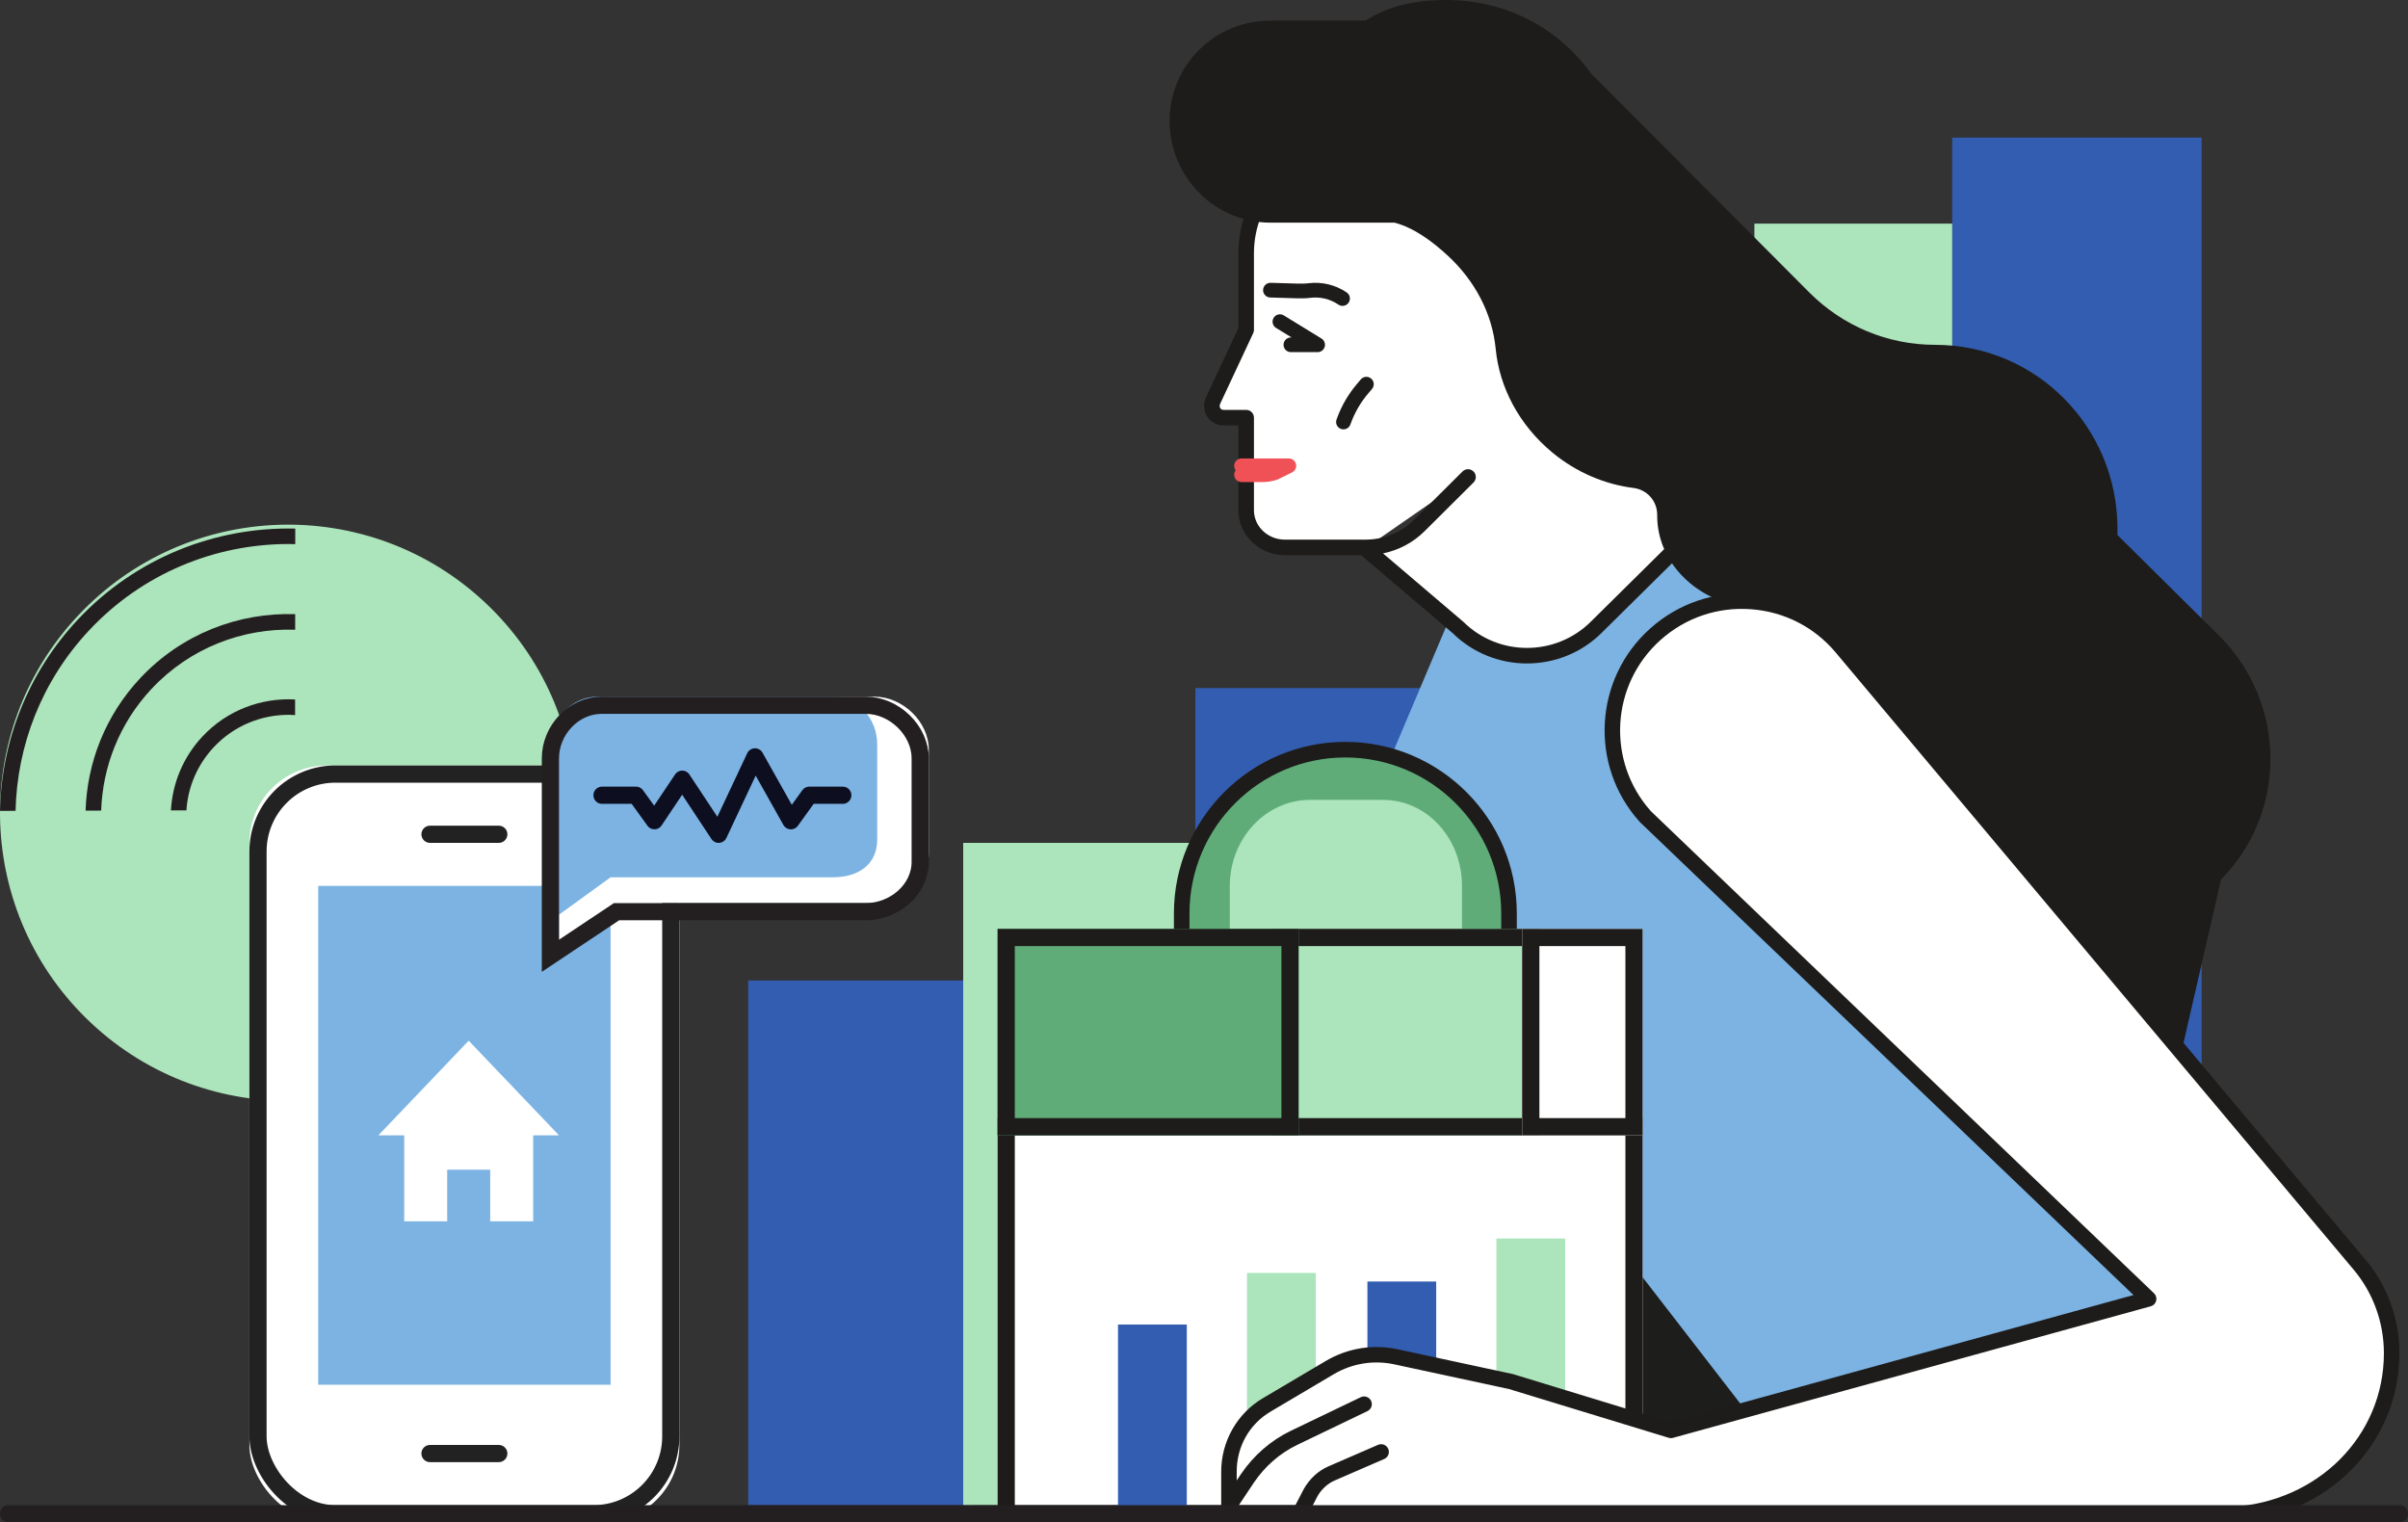
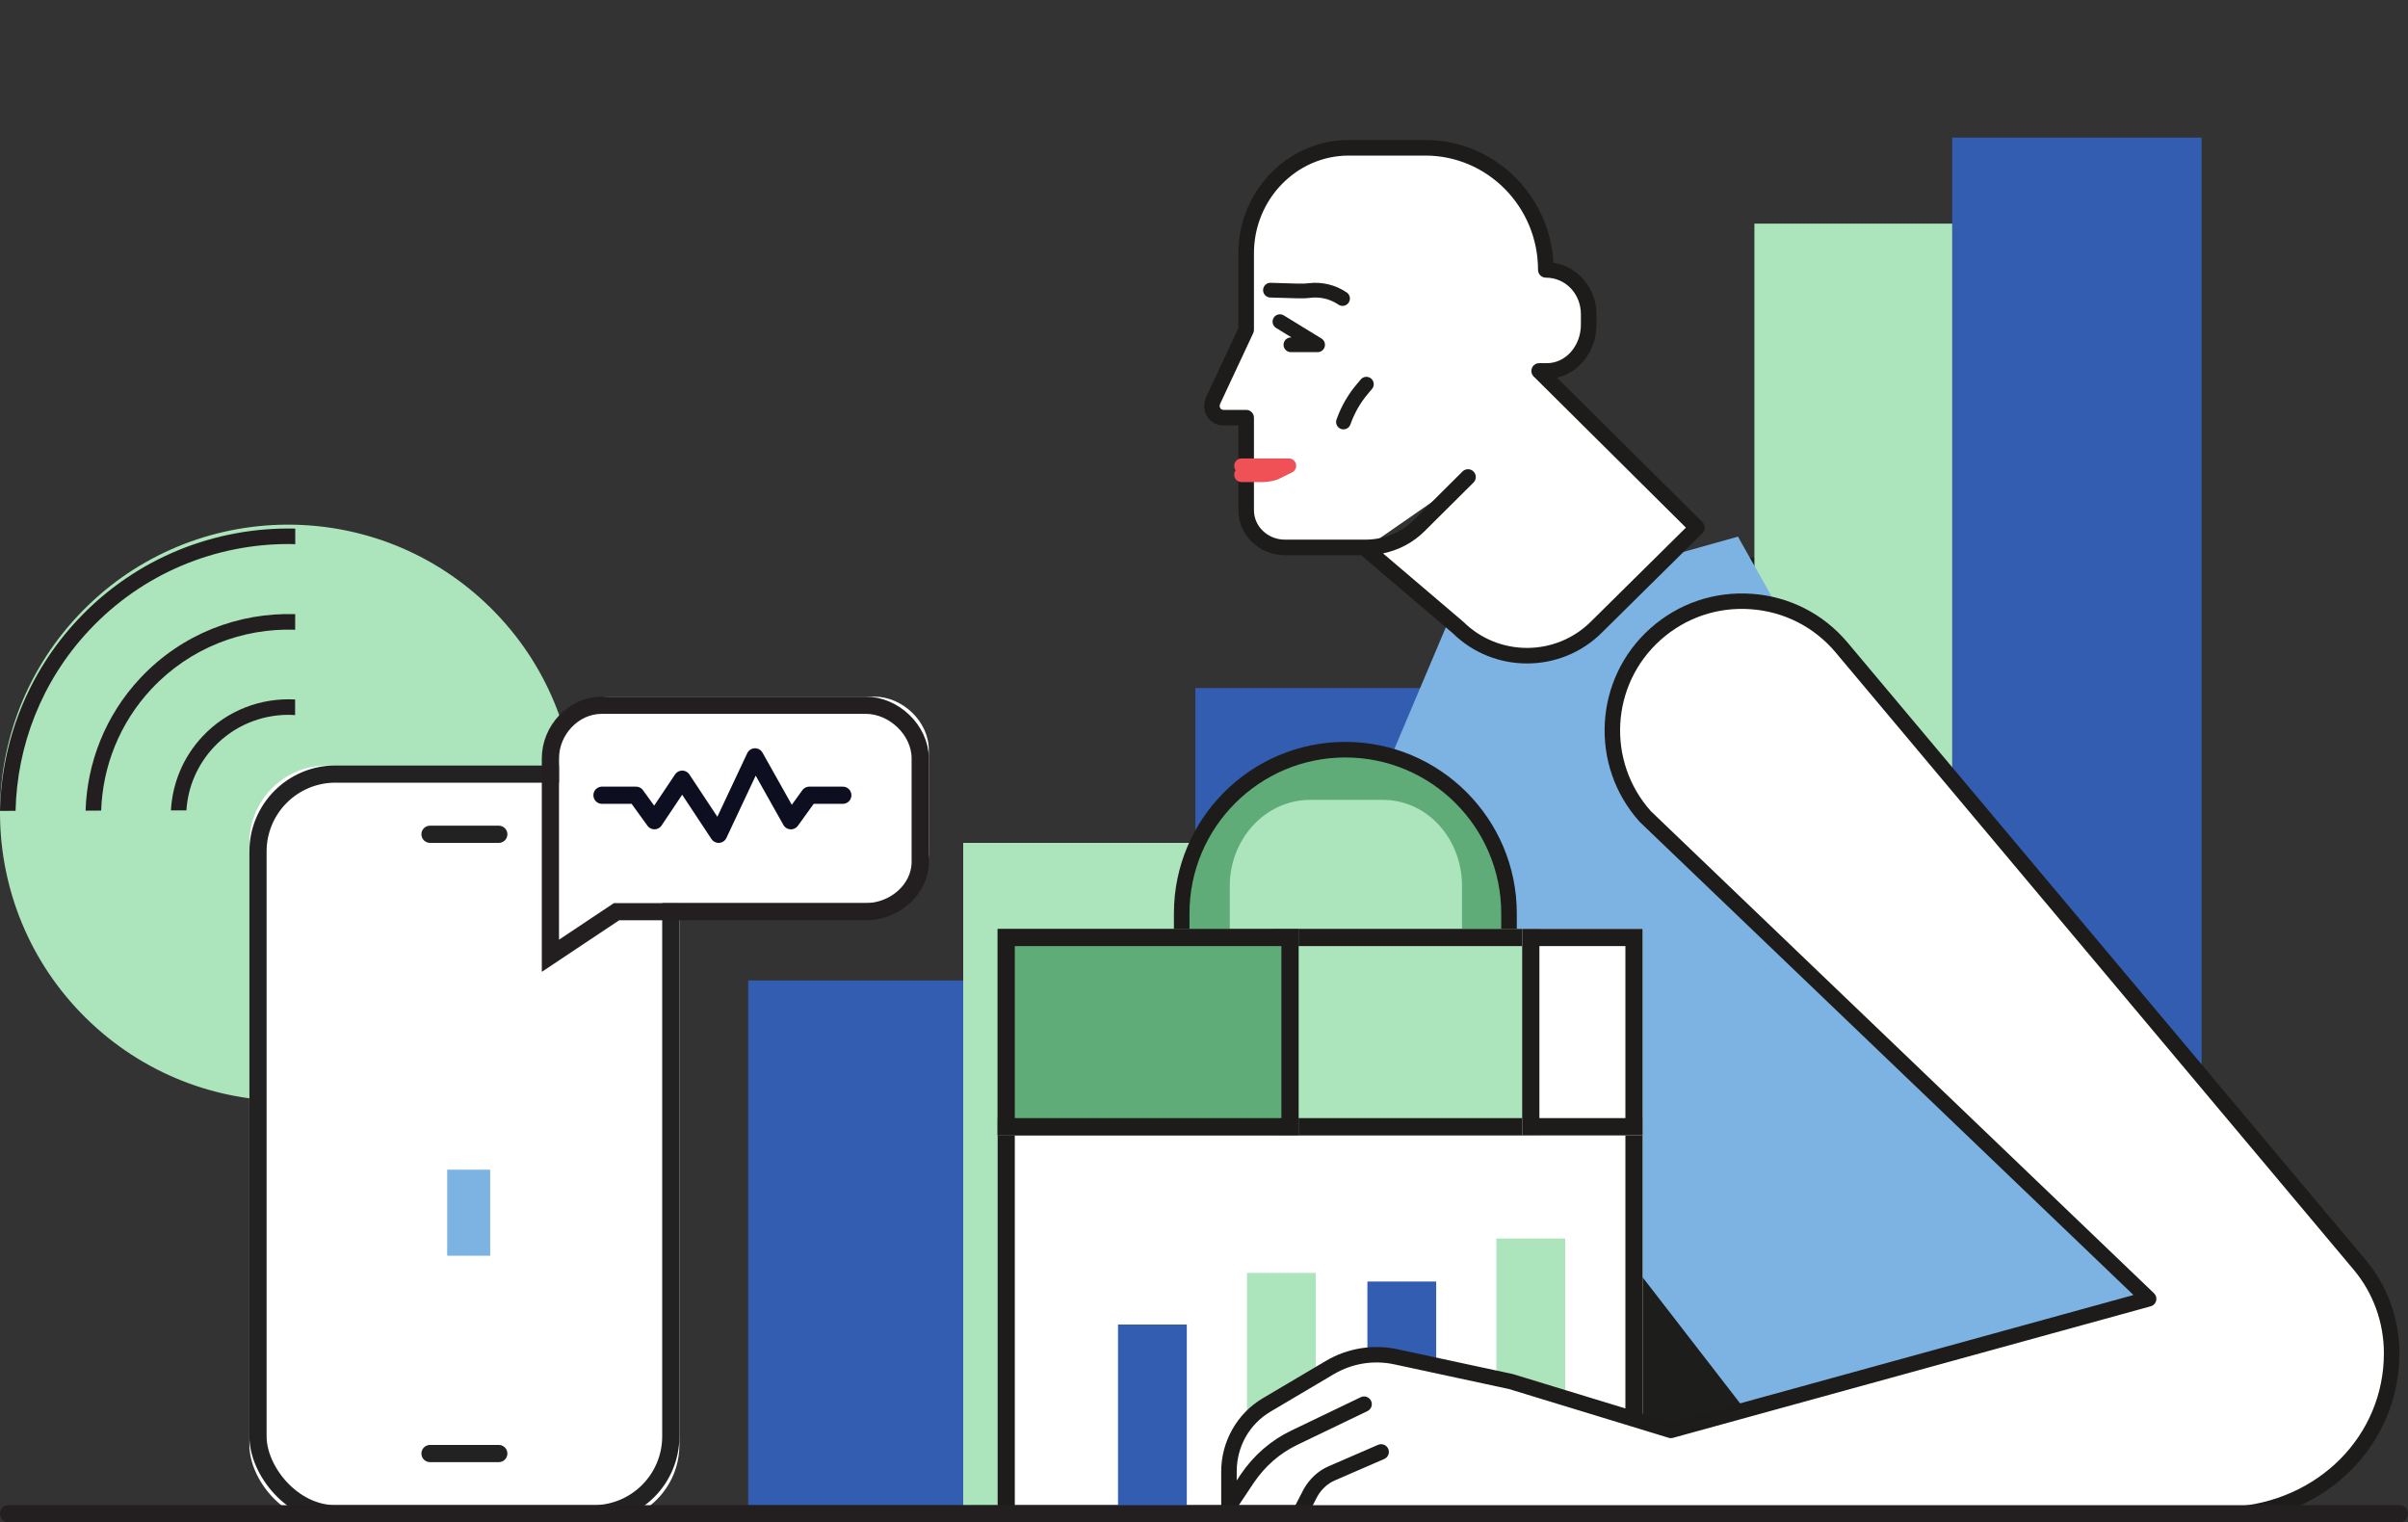
<svg xmlns="http://www.w3.org/2000/svg" xmlns:xlink="http://www.w3.org/1999/xlink" width="280" height="177" viewBox="0 0 280 177">
  <rect x="0" y="0" width="280" height="177" fill="#333333" stroke="none" />
  <defs>
    <polygon id="a" points="191 130 191 177 116 177 116 130" />
    <polygon id="b" points="148 132 179 132 179 108 148 108" />
    <rect id="c" width="50" height="88" y="8" rx="9" />
    <polygon id="d" points="116 132 151 132 151 108 116 108" />
    <polygon id="e" points="177 132 191 132 191 108 177 108" />
  </defs>
  <g fill="none" fill-rule="evenodd">
    <polygon fill="#1D1D1B" points="181.834 174.721 205.544 174.721 205.544 64.831 181.834 64.831" />
    <polygon fill="#325DB1" points="87 175 113 175 113 114 87 114" />
    <polygon fill="#325DB1" points="227 175 256 175 256 16 227 16" />
    <polygon fill="#ACE4BB" points="204 174 227 174 227 26 204 26" />
    <polygon fill="#325DB1" points="139 175 170 175 170 80 139 80" />
    <polygon fill="#ACE4BB" points="112 175 140 175 140 98 112 98" />
    <path fill="#7CB3E3" d="M168.615,71.767 L162.1,87.163 C157.858,97.188 159.627,108.748 166.673,117.045 L205.769,167.602 L251.716,150.491 L202.089,62.392 L168.615,71.767 Z" />
    <path fill="#FFFFFF" d="M158.739,63.76 L169.544,72.962 C174.013,77.366 181.198,77.339 185.635,72.903 L197.323,61.348 L178.972,43.131 L179.875,43.131 C182.7,43.131 184.73,40.574 184.73,37.749 L184.73,36.546 C184.73,33.722 182.57,31.377 179.746,31.377 C179.746,23.568 173.545,17.183 165.736,17.183 L156.838,17.183 C150.122,17.183 144.902,22.737 144.902,29.453 L144.902,38.352 L141.065,46.55 C140.625,47.526 141.227,48.562 142.297,48.562 L144.902,48.562 L144.902,59.325 C144.902,61.774 146.964,63.648 149.414,63.648 L158.739,63.648 C161.101,63.648 163.365,62.766 165.035,61.097 L170.7,55.459" />
    <path fill="#1E1C1A" d="M160.819,64.342 L170.131,72.273 C170.148,72.287 170.164,72.302 170.18,72.317 C174.279,76.358 180.925,76.333 184.995,72.263 L196.037,61.347 L178.335,43.773 C178.075,43.515 177.996,43.125 178.136,42.786 C178.276,42.447 178.606,42.226 178.972,42.226 L179.875,42.226 C182.053,42.226 183.825,40.218 183.825,37.75 L183.825,36.546 C183.825,34.155 182.033,32.282 179.746,32.282 C179.246,32.282 178.84,31.877 178.84,31.377 C178.84,24.049 172.962,18.088 165.736,18.088 L156.838,18.088 C150.756,18.088 145.808,23.186 145.808,29.453 L145.808,38.351 C145.808,38.484 145.779,38.615 145.722,38.735 L141.885,46.934 C141.8,47.122 141.803,47.32 141.897,47.467 C141.977,47.591 142.116,47.657 142.297,47.657 L144.902,47.657 C145.402,47.657 145.808,48.062 145.808,48.562 L145.808,59.325 C145.808,61.21 147.425,62.743 149.414,62.743 L158.739,62.743 C160.911,62.743 162.92,61.931 164.395,60.457 L170.061,54.817 C170.414,54.466 170.989,54.466 171.341,54.821 C171.694,55.175 171.693,55.749 171.338,56.101 L165.673,61.738 C164.343,63.068 162.666,63.96 160.819,64.342 M177.56,77.14 C174.441,77.14 171.321,75.971 168.932,73.63 L158.274,64.554 L149.414,64.554 C146.427,64.554 143.997,62.208 143.997,59.325 L143.997,49.467 L142.297,49.467 C141.495,49.467 140.795,49.096 140.377,48.449 C139.949,47.787 139.897,46.938 140.24,46.179 L143.997,38.15 L143.997,29.453 C143.997,22.188 149.758,16.278 156.838,16.278 L165.736,16.278 C173.682,16.278 180.197,22.602 180.628,30.54 C183.459,30.98 185.635,33.506 185.635,36.546 L185.635,37.75 C185.635,40.781 183.659,43.318 181.039,43.907 L197.961,60.706 C198.133,60.876 198.229,61.107 198.229,61.349 C198.229,61.591 198.131,61.822 197.96,61.992 L186.272,73.546 C183.877,75.941 180.719,77.14 177.56,77.14" />
    <path fill="#FFFFFF" d="M147.726,33.736 L150.705,33.824 C151.221,33.838 151.739,33.845 152.252,33.78 C153.603,33.61 154.977,33.937 156.111,34.71" />
    <path fill="#1E1C1A" d="M156.111,35.566 C155.945,35.566 155.777,35.517 155.63,35.417 C154.671,34.764 153.509,34.483 152.359,34.629 C151.772,34.703 151.185,34.693 150.68,34.679 L147.701,34.591 C147.228,34.578 146.857,34.183 146.87,33.711 C146.884,33.248 147.264,32.881 147.725,32.881 C147.734,32.881 147.742,32.882 147.751,32.882 L150.729,32.969 C151.192,32.982 151.68,32.99 152.146,32.932 C153.707,32.736 155.289,33.115 156.593,34.003 C156.984,34.269 157.084,34.801 156.818,35.192 C156.653,35.435 156.384,35.566 156.111,35.566" />
    <polyline fill="#FFFFFF" points="148.827 37.399 153.212 40.088 150.103 40.088" />
    <path fill="#1E1C1A" d="M153.212,40.943 L150.104,40.943 C149.631,40.943 149.249,40.56 149.249,40.088 C149.249,39.615 149.631,39.232 150.104,39.232 L150.181,39.232 L148.38,38.128 C147.977,37.881 147.851,37.354 148.098,36.952 C148.346,36.548 148.872,36.422 149.275,36.67 L153.659,39.359 C153.985,39.558 154.138,39.951 154.035,40.319 C153.93,40.688 153.595,40.943 153.212,40.943" />
    <path fill="#EF5156" d="M146.744,56.051 L144.366,56.051 C143.893,56.051 143.511,55.667 143.511,55.195 C143.511,55 143.576,54.82 143.686,54.676 C143.576,54.532 143.511,54.352 143.511,54.157 C143.511,53.685 143.893,53.302 144.366,53.302 L149.863,53.302 C150.261,53.302 150.606,53.576 150.697,53.964 C150.786,54.351 150.598,54.749 150.24,54.925 L148.589,55.736 C148.551,55.755 148.511,55.771 148.47,55.784 C147.912,55.961 147.331,56.051 146.744,56.051" />
-     <path fill="#1E1C1A" d="M258.101,73.978 L246.217,62.209 L246.217,61.488 C246.217,49.671 236.791,40.092 224.996,40.092 C219.487,40.092 214.272,37.9 210.377,33.997 L185.575,9.115 C185.414,8.954 185.26,8.808 185.089,8.659 C181.342,3.345 175.177,0 168.188,0 C164.801,0 161.616,0.587 158.795,2.394 L147.759,2.394 C141.264,2.394 136,7.541 136,14.047 L136,14.078 C136,20.584 141.264,25.89 147.759,25.89 L162.168,25.89 C164.435,26.493 166.537,28.052 168.364,29.741 C171.447,32.591 173.517,36.388 173.919,40.571 C174.342,44.979 176.595,49.376 180.499,52.609 C183.34,54.962 186.66,56.32 189.939,56.734 C191.528,56.934 192.697,58.253 192.697,59.857 L192.697,59.953 C192.697,64.895 196.428,69.055 201.553,70.323 C203.324,70.761 204.908,71.722 206.233,72.978 L253.726,122 L258.24,102.347 L258.171,102.347 C265.99,94.513 265.92,81.812 258.101,73.978" />
    <path fill="#FFFFFF" d="M158.884,44.668 L158.431,45.202 C157.503,46.298 156.775,47.547 156.279,48.895 L156.216,49.066" />
    <path fill="#1E1C1A" d="M156.216,49.921 C156.119,49.921 156.02,49.904 155.923,49.869 C155.478,49.707 155.251,49.215 155.413,48.771 L155.475,48.601 C156.009,47.152 156.784,45.823 157.779,44.65 L158.231,44.115 C158.536,43.754 159.075,43.71 159.436,44.015 C159.797,44.32 159.842,44.86 159.537,45.22 L159.084,45.755 C158.219,46.776 157.545,47.932 157.082,49.191 L157.02,49.36 C156.893,49.706 156.565,49.921 156.216,49.921" />
    <polygon fill="#5FAC79" points="152.679 174.199 161.948 174.199 161.948 109.242 152.679 109.242" />
    <path fill="#5FAC79" d="M137.408,111.669 L137.408,106.193 C137.408,95.7 145.945,87.163 156.437,87.163 C166.931,87.163 175.467,95.7 175.467,106.193 L175.467,111.669 L137.408,111.669 Z" />
    <path fill="#1D1C1A" d="M138.313,110.764 L174.561,110.764 L174.561,106.193 C174.561,96.199 166.431,88.069 156.437,88.069 C146.444,88.069 138.313,96.199 138.313,106.193 L138.313,110.764 Z M176.372,112.574 L136.502,112.574 L136.502,106.193 C136.502,95.201 145.445,86.258 156.437,86.258 C167.429,86.258 176.372,95.201 176.372,106.193 L176.372,112.574 Z" />
    <path fill="#ACE4BB" d="M170,108 L143,108 L143,102.988 C143,97.552 147.135,93 152.341,93 L160.792,93 C165.997,93 170,97.552 170,102.988 L170,108 Z" />
    <use fill="#FFFFFF" xlink:href="#a" />
    <path stroke="#1E1C1A" stroke-width="2" d="M190,131 L117,131 L117,176 L190,176 L190,131 Z" />
    <path fill="#FFFFFF" d="M162.425,108.111 L162.425,132.743" />
    <use fill="#ACE4BB" xlink:href="#b" />
    <path stroke="#1E1C1A" stroke-width="2" d="M149,131 L178,131 L178,109 L149,109 L149,131 Z" />
    <polygon fill="#325DB1" points="130 176 138 176 138 154 130 154" />
    <polygon fill="#ACE4BB" points="145 164 153 164 153 148 145 148" />
    <polygon fill="#325DB1" points="159 158 167 158 167 149 159 149" />
    <polygon fill="#ACE4BB" points="174 168.505 182 168.505 182 144 174 144" />
    <path fill="#FFFFFF" d="M133 151.536C133.596 152.131 134.566 152.131 135.162 151.536 135.451 151.247 135.61 150.863 135.61 150.454 135.61 150.046 135.451 149.663 135.162 149.374 134.584 148.796 133.577 148.797 133 149.374 132.404 149.969 132.404 150.94 133 151.536M134.081 153.792C133.226 153.792 132.371 153.467 131.72 152.816 130.418 151.514 130.418 149.395 131.72 148.094 132.35 147.463 133.189 147.116 134.082 147.116 134.974 147.116 135.812 147.463 136.442 148.094 137.072 148.724 137.42 149.562 137.42 150.454 137.42 151.347 137.072 152.185 136.442 152.816 135.791 153.466 134.936 153.792 134.081 153.792M148.528 140.615C148.119 140.615 147.735 140.774 147.446 141.063 147.157 141.352 146.999 141.735 146.999 142.144 146.999 142.553 147.158 142.937 147.446 143.225 148.043 143.82 149.012 143.82 149.608 143.225 149.897 142.936 150.056 142.552 150.056 142.143 150.056 141.735 149.897 141.352 149.608 141.063 149.32 140.774 148.937 140.615 148.529 140.615L148.528 140.615zM148.527 145.481C147.672 145.481 146.817 145.156 146.167 144.505 145.537 143.875 145.19 143.037 145.189 142.145 145.188 141.252 145.536 140.413 146.167 139.783 146.797 139.152 147.635 138.805 148.528 138.805L148.53 138.805C149.422 138.805 150.26 139.153 150.888 139.783 151.519 140.413 151.866 141.252 151.866 142.143 151.866 143.035 151.519 143.873 150.888 144.505 150.237 145.156 149.382 145.481 148.527 145.481L148.527 145.481zM158.689 164.061L150.575 167.995C148.366 169.067 146.526 170.704 145.149 172.744L143 175.998 143 171.957C143 168.751 144.637 165.783 147.382 164.149L154.718 159.768C157.031 158.392 159.765 157.944 162.393 158.514L175.741 161.411 194.32 167.135 249.787 151.726 191.344 95.228C185.804 89.006 186.325 79.45 192.51 73.873L192.509 73.873C198.858 68.148 208.667 68.855 214.138 75.431L274.296 147.747C276.69 150.623 278 154.348 278 158.096 278 168.42 269.668 176.397 259.391 177L151.163 177 152.476 174.437C153.029 173.445 153.891 172.617 154.929 172.167L160.669 169.654" />
    <path fill="#1E1C1A" d="M151.077,177 C150.763,177 150.471,176.837 150.308,176.57 C150.144,176.303 150.132,175.97 150.275,175.691 L151.59,173.148 C152.273,171.931 153.298,170.995 154.491,170.481 L160.236,167.989 C160.693,167.79 161.223,167.998 161.423,168.453 C161.622,168.908 161.413,169.436 160.956,169.634 L155.208,172.128 C154.374,172.487 153.654,173.15 153.178,173.996 L152.554,175.205 L259.463,175.205 C269.551,174.617 277.197,166.936 277.197,157.34 C277.197,153.775 275.955,150.331 273.697,147.643 L213.452,75.864 C210.96,72.896 207.454,71.109 203.578,70.832 C199.704,70.552 195.976,71.827 193.085,74.411 C187.282,79.597 186.783,88.52 191.965,94.317 L250.469,150.369 C250.702,150.593 250.796,150.924 250.718,151.236 C250.638,151.549 250.396,151.795 250.084,151.881 L194.536,167.175 C194.372,167.221 194.196,167.218 194.032,167.169 L175.462,161.5 L162.132,158.631 C159.718,158.112 157.223,158.517 155.096,159.772 L147.751,164.118 C145.279,165.577 143.803,168.185 143.803,171.097 L143.803,172.131 L144.302,171.382 C145.788,169.2 147.79,167.464 150.095,166.357 L158.222,162.452 C158.669,162.234 159.208,162.422 159.425,162.869 C159.642,163.316 159.453,163.852 159.005,164.068 L150.88,167.973 C148.831,168.958 147.121,170.442 145.799,172.382 L143.653,175.603 C143.433,175.934 143.021,176.08 142.642,175.967 C142.261,175.852 142,175.504 142,175.107 L142,171.097 C142,167.598 143.852,164.333 146.831,162.575 L154.176,158.228 C156.696,156.742 159.655,156.262 162.513,156.877 L175.88,159.753 C175.905,159.758 175.93,159.764 175.954,159.772 L194.309,165.376 L248.079,150.571 L190.691,95.587 C190.675,95.57 190.659,95.555 190.644,95.538 C184.776,89.006 185.332,78.928 191.881,73.075 C195.139,70.162 199.338,68.732 203.707,69.042 C208.075,69.353 212.027,71.368 214.836,74.713 L275.081,146.492 C277.608,149.502 279,153.354 279,157.34 C279,167.901 270.624,176.353 259.516,176.998 L151.077,177 Z" />
    <path fill="#ACE4BB" d="M10.59,118.941 C24.088,131.594 45.288,130.909 57.941,117.41 C70.594,103.912 69.909,82.712 56.41,70.059 C42.912,57.406 21.712,58.091 9.059,71.59 C-3.594,85.088 -2.908,106.288 10.59,118.941" />
    <g transform="translate(29 81)">
      <use fill="#FFFFFF" xlink:href="#c" />
      <rect width="48" height="86" x="1" y="9" stroke="#222222" stroke-width="2" rx="9" />
-       <polygon fill="#7CB3E3" points="8 80 42 80 42 22 8 22" />
      <path fill="#FFFFFF" d="M36,18.625 L36,6.172 C36,2.901 38.689,0 41.96,0 L72.682,0 C75.952,0 79,2.901 79,6.172 L79,18.203 C79,21.474 75.952,24 72.682,24 L43.69,24 L36,29.125 L36,18.625 Z" />
-       <path fill="#7CB3E3" d="M35.106,16.627 L35.106,5.51 C35.106,2.59 37.507,0.001 40.426,0.001 L67.852,0.001 C70.771,0.001 73,2.59 73,5.51 L73,16.627 C73,19.546 70.771,21 67.852,21 L42,21 L35.106,26 L35.106,16.627 Z" />
      <path stroke="#231F20" stroke-width="2" d="M35,19.625 L35,7.172 C35,3.901 37.689,1 40.96,1 L71.682,1 C74.952,1 78,3.901 78,7.172 L78,19.203 C78,22.474 74.952,25 71.682,25 L42.69,25 L35,30.125 L35,19.625 Z" />
      <polyline stroke="#0D0F21" stroke-width="2" points="69 11.461 65.105 11.461 62.965 14.427 58.792 7 54.561 16 50.328 9.597 47.097 14.421 44.956 11.461 41 11.461" stroke-linecap="round" stroke-linejoin="round" />
      <path fill="#FFFFFF" d="M18.003,50 L18.003,41 L18.003,50 Z" />
      <g transform="translate(15 40)">
-         <path fill="#FFFFFF" d="M3.003,21 L3.003,11 L18.003,11 L18.003,21 L3.003,21 Z M10.5,-5.5067062e-14 L21,11 L-3.55271368e-15,11 L10.5,-5.5067062e-14 Z" />
+         <path fill="#FFFFFF" d="M3.003,21 L3.003,11 L18.003,11 L3.003,21 Z M10.5,-5.5067062e-14 L21,11 L-3.55271368e-15,11 L10.5,-5.5067062e-14 Z" />
        <polygon fill="#7CB3E3" points="8 25 13 25 13 15 8 15" />
      </g>
      <path fill="#222222" d="M21 15L29 15 29 15C29.552 15 30 15.448 30 16L30 16 30 16C30 16.552 29.552 17 29 17L21 17 21 17C20.448 17 20 16.552 20 16L20 16 20 16C20 15.448 20.448 15 21 15zM21 87L29 87 29 87C29.552 87 30 87.448 30 88L30 88 30 88C30 88.552 29.552 89 29 89L21 89 21 89C20.448 89 20 88.552 20 88L20 88 20 88C20 87.448 20.448 87 21 87z" />
    </g>
    <path fill="#231F20" d="M23.546 85.626C21.26 88.064 20.045 91.123 19.873 94.225L21.676 94.219C21.851 91.474 22.961 88.897 24.867 86.864 27.204 84.371 30.371 83.111 33.545 83.111 33.802 83.111 34.057 83.13 34.313 83.146L34.315 81.327C30.404 81.11 26.427 82.552 23.546 85.626M16.31 78.844C12.227 83.2 10.123 88.708 9.952 94.253L11.763 94.247C11.935 89.148 13.876 84.088 17.631 80.082 22.108 75.307 28.244 73.005 34.322 73.218L34.324 71.408C27.762 71.194 21.143 73.688 16.31 78.844" />
    <path fill="#231F20" d="M1.81 94.276C1.978 86.725 4.812 79.208 10.372 73.277 16.614 66.617 25.073 63.252 33.552 63.252 33.811 63.252 34.071 63.263 34.331 63.27L34.332 61.457C25.111 61.245 15.841 64.796 9.051 72.038 3.163 78.32.167 86.284 0 94.281L1.81 94.276zM279.069 177L.931 177C.417 177 0 176.552 0 176 0 175.448.417 175 .931 175L279.069 175C279.583 175 280 175.448 280 176 280 176.552 279.583 177 279.069 177" />
    <g>
      <use fill="#5FAC79" xlink:href="#d" />
      <path stroke="#1E1C1A" stroke-width="2" d="M117,131 L150,131 L150,109 L117,109 L117,131 Z" />
    </g>
    <g>
      <use fill="#FFFFFF" xlink:href="#e" />
      <path stroke="#1E1C1A" stroke-width="2" d="M178,131 L190,131 L190,109 L178,109 L178,131 Z" />
    </g>
  </g>
</svg>